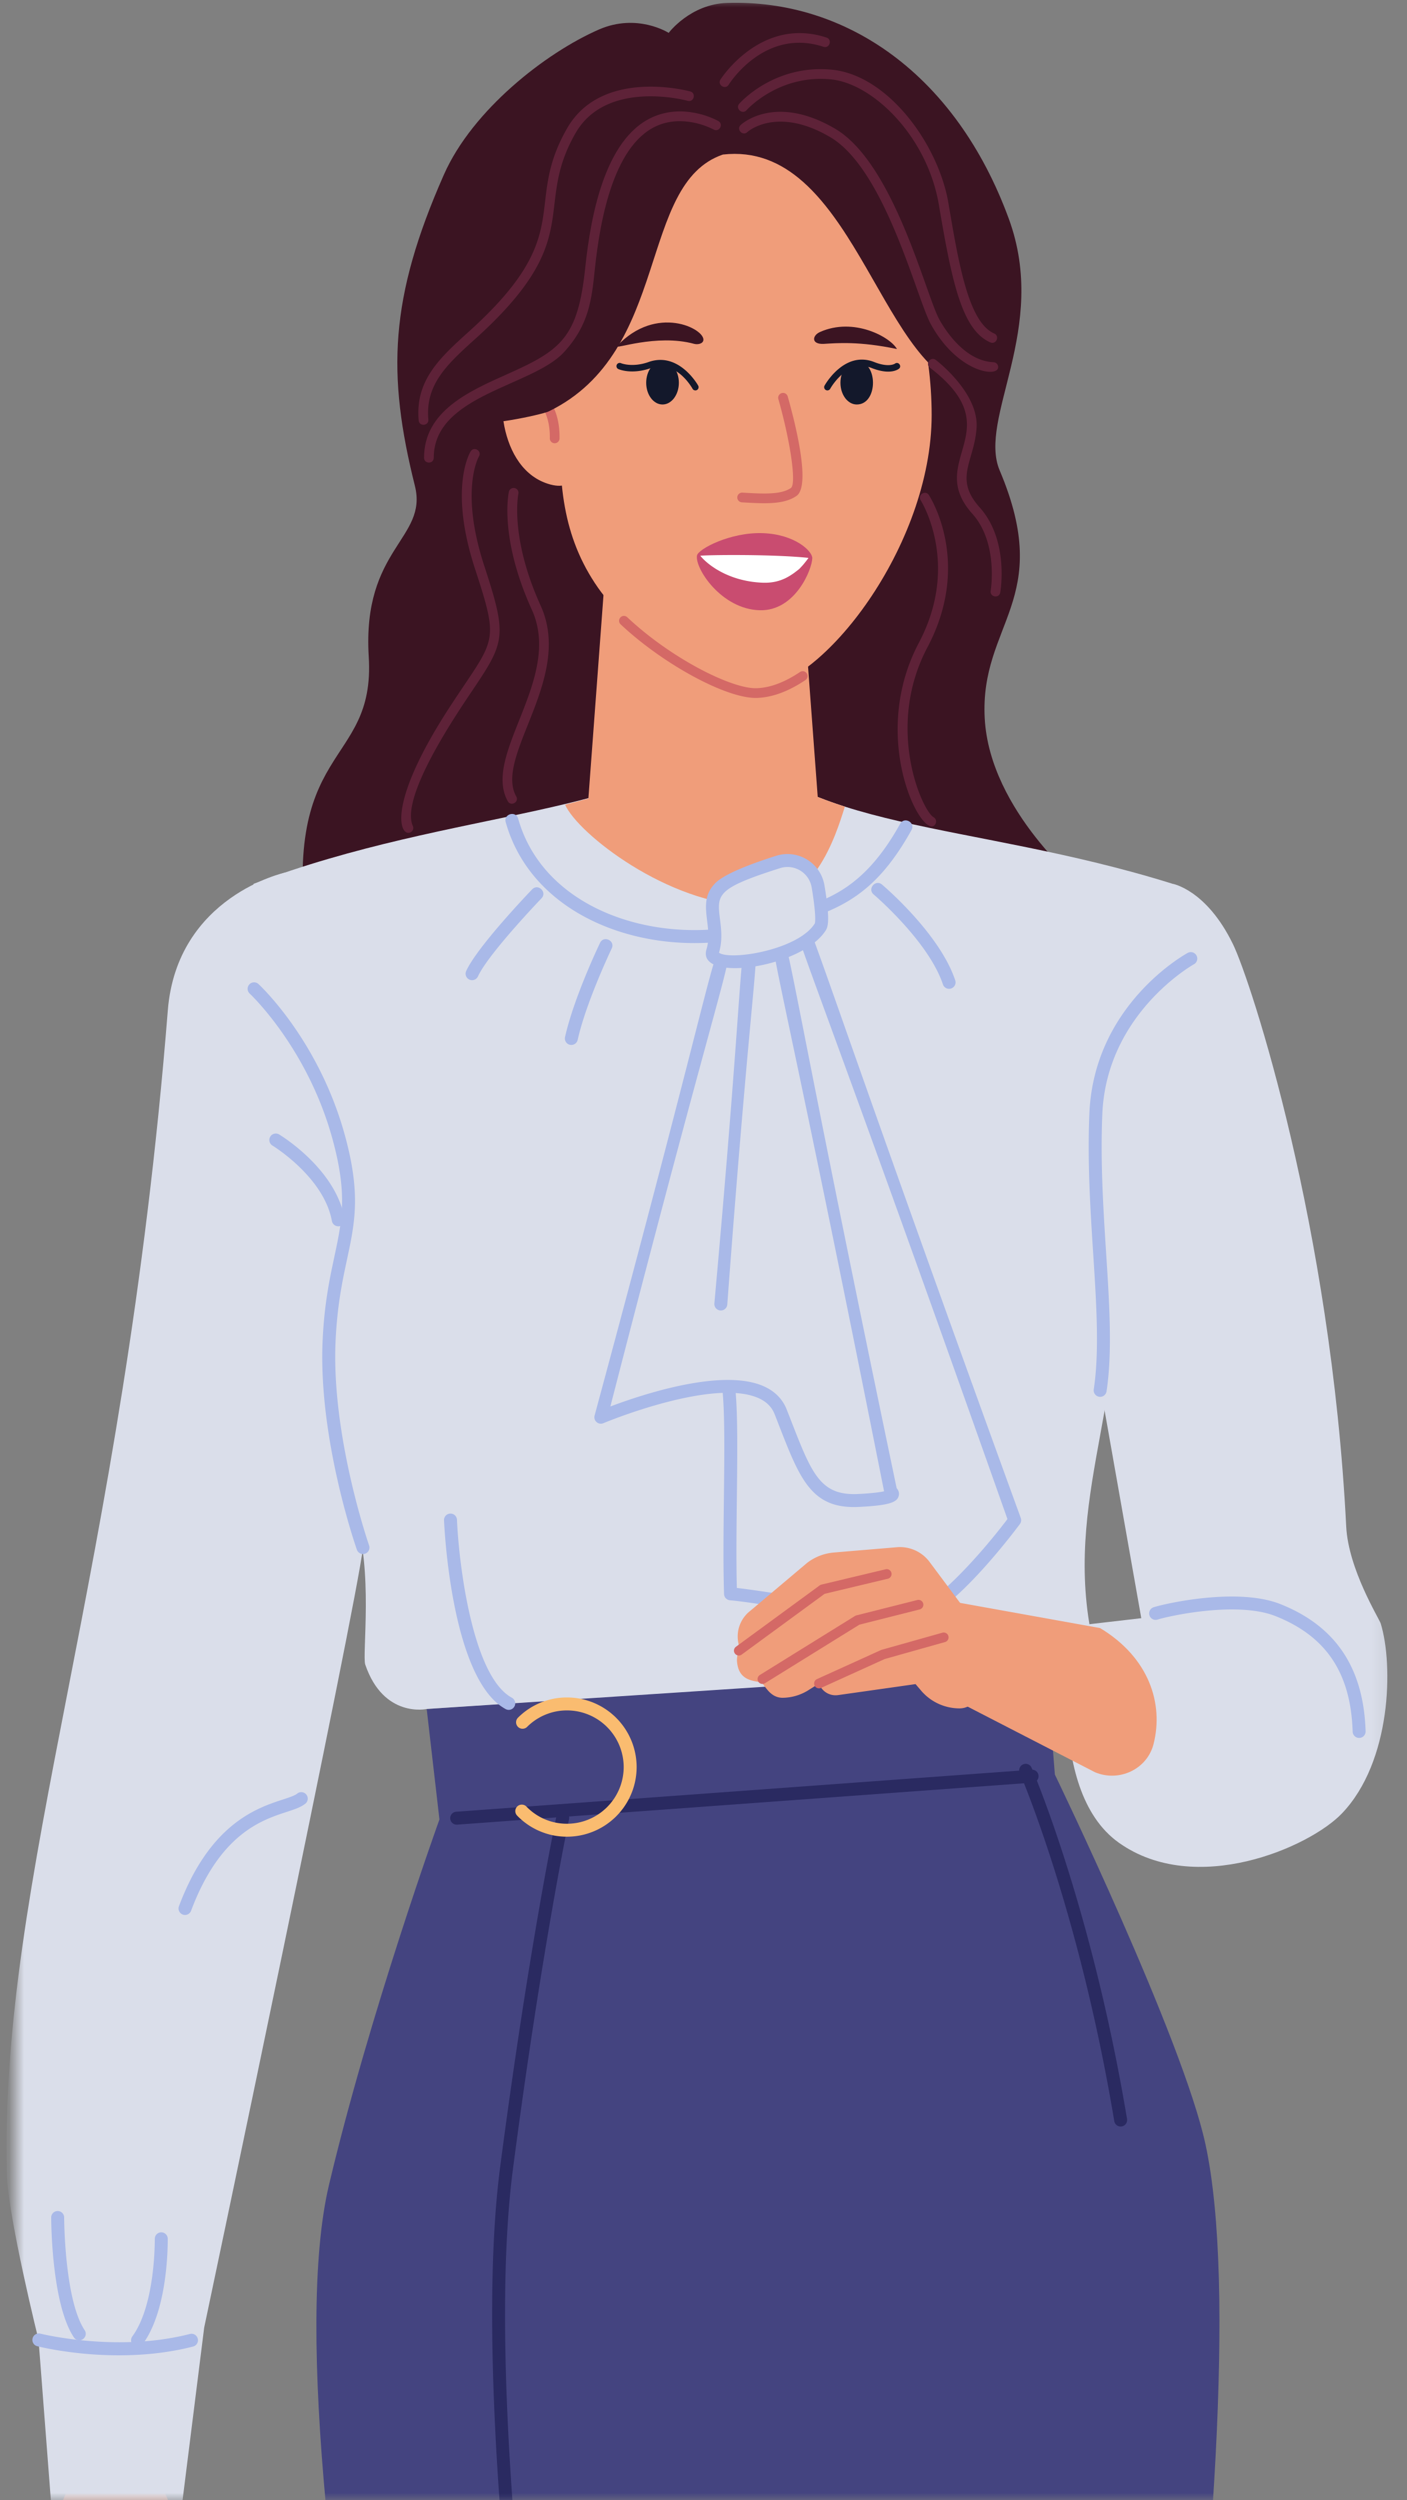
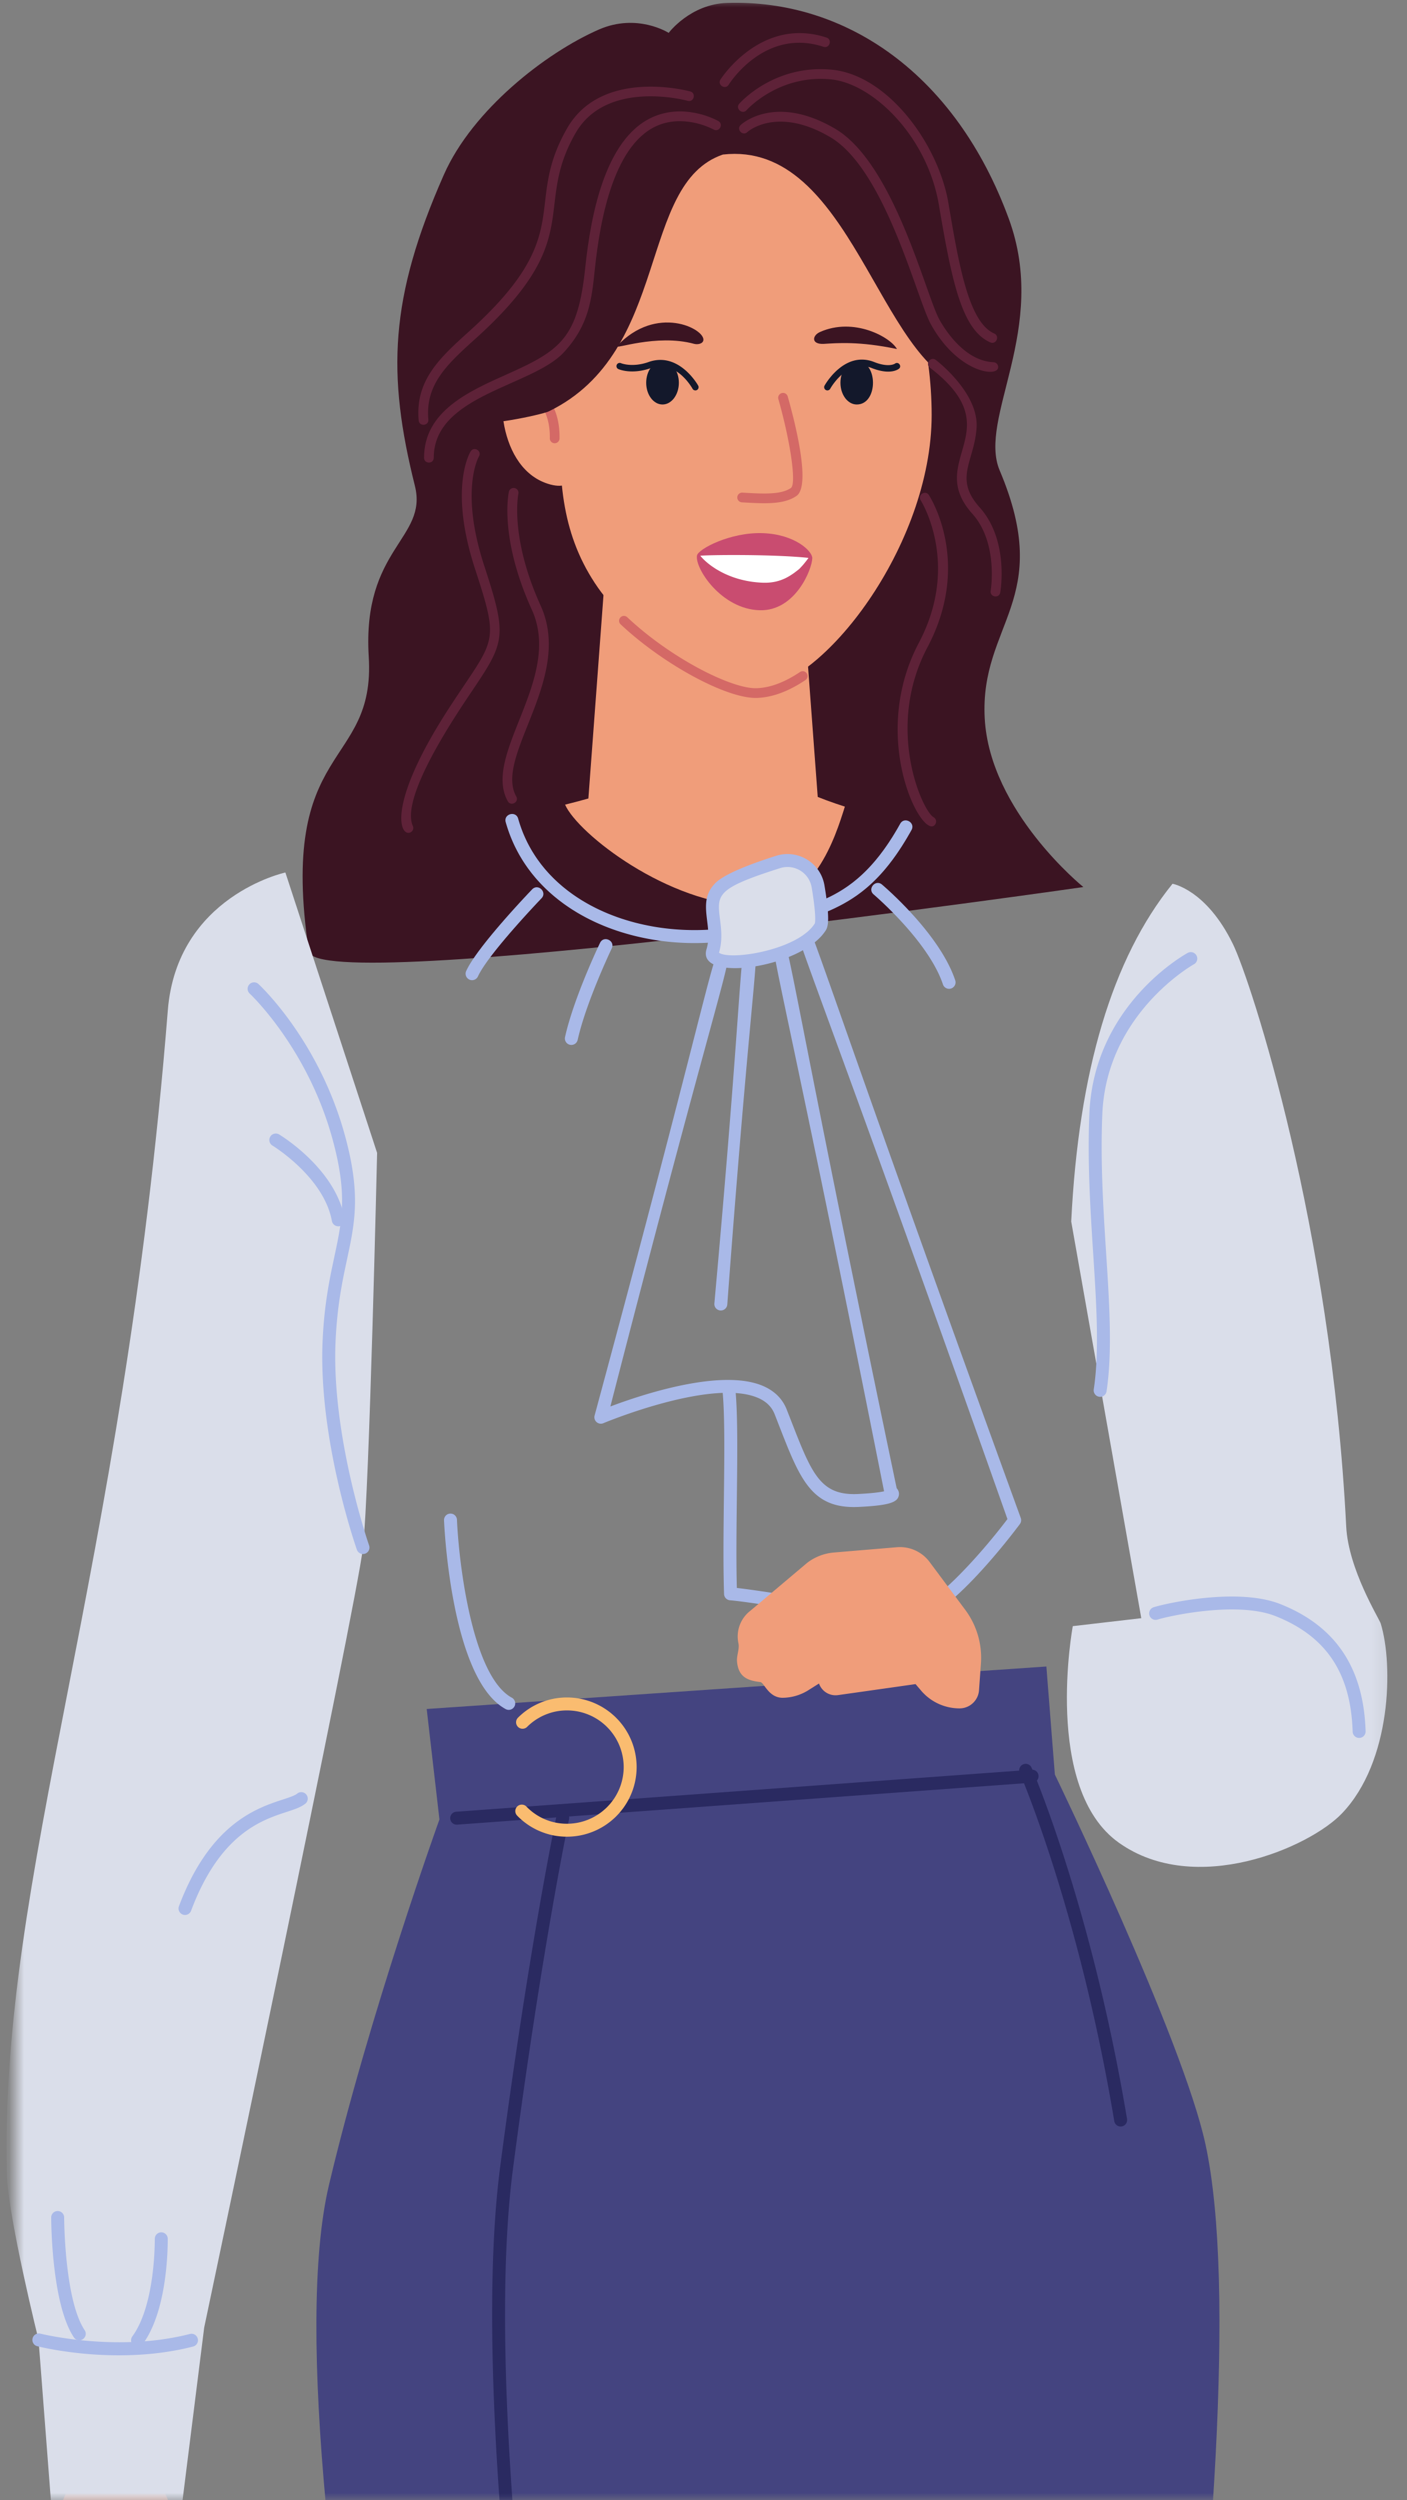
<svg xmlns="http://www.w3.org/2000/svg" xmlns:xlink="http://www.w3.org/1999/xlink" width="94" height="167" viewBox="0 0 94 167">
  <rect x="0" y="0" width="94" height="167" fill="#808080" stroke="none" />
  <defs>
    <path id="a" d="M.891 0h92v167h-92z" />
  </defs>
  <g transform="translate(.109)" fill="none" fill-rule="evenodd">
    <mask id="b" fill="#fff">
      <use xlink:href="#a" />
    </mask>
    <path d="M10.186 164.904s2.6 5.398 2.5 7.497c-.025.517-.08 1.106-.149 1.701a23.326 23.326 0 00-1.526-.27 1.901 1.901 0 00-2.08 1.325l-1.743 5.64s-.173 6.934-.8 6.698c-1.473-.555-3.34-3.379-4.547-5.447a6.853 6.853 0 01-.846-4.58l.577-3.466c.254-1.321.523-2.195.919-3.144l2.397-5.754 5.298-.2" fill="#F09D7A" mask="url(#b)" />
    <path d="M28.398 114.148l.851 7.378s-4.666 12.947-7.377 24.402c-4.573 19.324 10.945 83.99 10.945 83.99l40.862-5.835s10.865-61.755 6.752-80.844c-1.523-7.07-10.066-24.713-10.066-24.713l-.567-7.215-41.4 2.837" fill="#444480" mask="url(#b)" />
    <path d="M44.565 2.197s-2.098-1.346-4.668-.222C36.341 3.53 31.456 7.348 29.55 11.66c-3.651 8.261-3.802 13.34-1.94 20.794.884 3.53-3.532 4.149-3.084 11.41.465 7.557-6.103 5.632-4.001 19.684.46 3.079 51.744-4.3 51.744-4.3s-6.257-5.045-6.59-11.268c-.34-6.356 4.667-7.89 1-16.557-1.478-3.494 3.308-9.45.607-16.817C63.738 4.931 56.376-.067 48.454.197c-2.454.082-3.89 2-3.89 2" fill="#3B1422" mask="url(#b)" />
-     <path d="M16.827 59.037c13.407-5.108 26.539-4.476 31.434-10.435 4.894 7.023 16.344 6.172 29.965 10.428 0 0-5.418 13.073-4.002 22.984 1.49 10.427-3.193 17.45-1.49 26.814.17.94-1.206 2.483-1.206 2.483l-43.13 2.837s-2.88.636-4.106-2.97c-.216-.636.56-6.394-.718-10.011-1.276-3.618-4.681-7.449-4.043-15.535.639-8.087-2.704-26.595-2.704-26.595" fill="#DADEEA" mask="url(#b)" />
    <path d="M11.102 67.493C8.085 105.336-.177 125.28.356 145.28c.075 2.8 2.11 11.004 2.11 11.004l.851 11.066h8.726l1.489-11.882s10.184-48.273 10.61-52.103c.426-3.83.943-26.361.943-26.361l-6.128-18.728s-7.246 1.568-7.855 9.216m67.124-8.462s2.266.383 4.043 4.043c1.195 2.463 6.55 18.834 7.56 38.877.145 2.882 2.204 6.156 2.307 6.49.851 2.766.72 9.228-2.596 12.688-2.18 2.275-9.783 5.576-14.89 1.959-5.108-3.619-3.087-14.472-3.087-14.472l4.576-.532-4.681-26.495c.496-10.018 2.73-17.569 6.768-22.558" fill="#DADEEA" mask="url(#b)" />
    <path d="M90.694 116.081a.432.432 0 01-.433-.418c-.125-3.91-1.756-6.36-5.132-7.71-2.632-1.053-7.32.03-7.896.221a.432.432 0 11-.273-.82c.644-.215 5.58-1.369 8.49-.205 3.683 1.474 5.54 4.25 5.676 8.486a.433.433 0 01-.418.446h-.014" fill="#A9B9E8" mask="url(#b)" />
    <path fill="#F09D7A" mask="url(#b)" d="M54.537 53.426H39.193l1.16-15.606h13.024l1.16 15.606" />
    <path d="M37.378 27.72c-.222 4.43.069 8.104 2.467 11.539 2.425 3.472 8.266 6.853 10.515 6.795 4.446-.114 11.774-9.595 11.774-18.335 0-8.92-4.828-18.105-11.338-18.105-6.51 0-12.888 7.514-13.418 18.105" fill="#F09D7A" mask="url(#b)" />
    <path d="M50.37 46.617c-2.025 0-6.207-2.276-9.017-4.917a.324.324 0 11.444-.473c2.942 2.765 6.978 4.783 8.623 4.741.905-.023 1.893-.391 2.936-1.094a.325.325 0 01.362.538c-1.147.773-2.251 1.179-3.282 1.205h-.066" fill="#D46966" mask="url(#b)" />
    <path d="M46.455 37.108c-.148.844 1.62 3.586 4.198 3.652 2.374.06 3.49-2.735 3.506-3.477.01-.47-1.16-1.598-3.31-1.673-2.165-.075-4.318 1.062-4.394 1.498" fill="#C94C70" mask="url(#b)" />
    <path d="M53.905 37.263c-2.22-.236-6.271-.213-7.227-.146.428.55 1.847 1.71 4.146 1.802 1.108.045 1.785-.36 2.468-.92a5.7 5.7 0 00.613-.736" fill="#FFF" mask="url(#b)" />
    <path d="M41.115 23.11c2.643-2.801 5.85-1.152 5.77-.397-.028.253-.385.318-.62.254-2.53-.693-5.417.425-5.15.142m13.818-.141c-.852.048-.791-.551-.267-.789 2.269-1.019 4.722.343 5.149 1.135-2.521-.535-4.03-.395-4.882-.346" fill="#3B1422" mask="url(#b)" />
    <path d="M50.941 33.612c-.464 0-.963-.03-1.487-.06a.324.324 0 11.038-.648c1.382.081 2.575.151 3.243-.314.37-.275-.025-3.053-.845-5.944a.325.325 0 01.625-.177c.502 1.774 1.566 5.974.59 6.654-.554.386-1.298.489-2.164.489" fill="#D46966" mask="url(#b)" />
    <path d="M46.348 26.077a.217.217 0 01-.19-.112c-.045-.08-1.109-1.97-2.784-1.379-1.273.45-2.125.086-2.16.07a.216.216 0 11.174-.395c.006.002.74.306 1.842-.083 2.025-.713 3.295 1.556 3.307 1.58a.216.216 0 01-.19.32m8.821-.001a.217.217 0 01-.19-.32c.013-.023 1.31-2.366 3.316-1.576.986.39 1.384.11 1.387.107.228-.167.483.162.272.337-.057.047-.587.444-1.818-.041-1.653-.652-2.765 1.36-2.777 1.38a.216.216 0 01-.19.113" fill="#13182B" mask="url(#b)" />
    <path d="M37.885 26.647s-2.348-4.523-3.752-2.632c-1.288 1.736-1.008 7.392 2.52 8.344 2.019.545 1.512-1.624 1.512-1.624l-.28-4.088" fill="#F09D7A" mask="url(#b)" />
    <path d="M43.062 25.567c0 .801.488 1.45 1.091 1.45s1.092-.649 1.092-1.45c0-.8-.489-1.45-1.092-1.45-.603 0-1.091.65-1.091 1.45m12.978 0c0 .801.488 1.45 1.09 1.45 1.446 0 1.445-2.9 0-2.9-.602 0-1.09.65-1.09 1.45" fill="#13182B" mask="url(#b)" />
    <path d="M36.949 29.606h-.006a.324.324 0 01-.319-.33c.048-2.811-2.057-3.31-2.078-3.314-.418-.093-.282-.725.14-.634.026.005 2.644.624 2.587 3.959a.325.325 0 01-.324.319" fill="#D46966" mask="url(#b)" />
    <path d="M36.57 27.47c-.497.243-4.82 1.142-4.834.616-.45-15.825 12.557-20.554 16.658-20.554 4.31 0 15.053-.114 16.066 18.317-5.863-1.466-7.691-16.503-16.275-15.526C42.47 12.28 44.75 23.477 36.569 27.47" fill="#3B1422" mask="url(#b)" />
    <path d="M48.26 48.602c-2.082 2.535-5.895 3.955-10.617 5.144.858 1.94 6.874 6.655 12.518 6.76 4.073.074 5.534-4.578 6.174-6.63-3.463-1.105-6.233-2.632-8.074-5.274" fill="#F09D7A" mask="url(#b)" />
    <path d="M33.677 54.916c-.155-.551.678-.786.833-.235 1.851 6.572 10.373 8.813 16.789 6.638 3.145-1.065 5.947-1.285 8.732-6.298.279-.5 1.035-.08.756.42-2.786 5.016-5.467 5.427-9.21 6.698-6.923 2.346-15.915-.177-17.9-7.223m-9.535 48.882a.433.433 0 01-.408-.289c-.106-.301-2.578-7.437-2.29-13.943.11-2.467.47-4.148.786-5.63.52-2.435.897-4.195-.157-7.969-1.678-6.013-5.462-9.569-5.5-9.604a.432.432 0 11.587-.635c.163.151 4.003 3.76 5.746 10.007 1.11 3.979.696 5.921.17 8.38-.31 1.45-.66 3.094-.767 5.49-.281 6.335 2.216 13.545 2.241 13.618a.433.433 0 01-.408.575m49.249-10.5a.433.433 0 01-.428-.497c.383-2.526.18-5.69-.035-9.04-.193-2.999-.392-6.1-.258-9.37.295-7.226 6.313-10.603 6.569-10.743a.432.432 0 01.416.758c-.058.033-5.846 3.293-6.12 10.02-.132 3.224.065 6.303.256 9.28.218 3.398.424 6.607.027 9.225a.432.432 0 01-.427.367" fill="#A9B9E8" mask="url(#b)" />
    <path d="M31.43 65.469a.433.433 0 01-.394-.612c.743-1.634 4.258-5.3 4.408-5.455.397-.413 1.02.187.623.6-.035.036-3.561 3.713-4.243 5.213a.433.433 0 01-.394.254m6.633 4.326a.432.432 0 01-.423-.526c.582-2.615 2.268-6.146 2.34-6.294.248-.516 1.028-.142.78.374-.017.036-1.716 3.591-2.275 6.107a.433.433 0 01-.422.339m25.234-3.749a.432.432 0 01-.41-.296c-.96-2.876-4.591-5.976-4.628-6.007-.437-.37.122-1.03.559-.66.157.133 3.854 3.286 4.89 6.393a.432.432 0 01-.411.57M33.88 114.207a.432.432 0 01-.205-.052c-3.635-1.97-4.101-12.185-4.12-12.62a.433.433 0 01.865-.035c.118 2.82 1.007 10.453 3.667 11.894a.433.433 0 01-.206.813m23.056-13.547c-2.878 0-3.645-1.972-5-5.45l-.29-.744c-.199-.506-.57-.868-1.137-1.107-3.097-1.305-10.237 1.669-10.308 1.7a.433.433 0 01-.587-.51c8.579-31.737 7.835-31.3 8.652-31.085.819.216.354-.417-7.597 30.479 2.035-.769 7.377-2.562 10.176-1.381.781.33 1.322.864 1.606 1.588l.292.745c1.38 3.546 1.958 5.016 4.476 4.893.976-.047 1.48-.122 1.735-.18-7.564-38.09-7.97-36.988-7.136-37.158.829-.167.033-1.02 7.978 36.954.124.134.18.31.143.483-.09.427-.53.663-2.679.765-.11.005-.218.008-.324.008z" fill="#A9B9E8" mask="url(#b)" />
    <path d="M60.557 108.439c-1.442 0-4.798-.516-7.758-.97-1.836-.283-3.421-.526-4.135-.581a.432.432 0 01-.399-.417c-.064-1.902-.037-4.2-.011-6.425.033-2.866.065-5.574-.095-7.173a.433.433 0 01.86-.086c.165 1.646.134 4.378.1 7.27-.024 2.067-.049 4.2 0 6.006.84.094 2.234.308 3.812.55 2.784.428 6.25.96 7.626.96 1.484 0 4.795-3.67 6.64-6.11C52.52 59.958 52.399 61.456 53.2 61.17c.793-.286-.265-1.427 14.888 40.222a.433.433 0 01-.06.404c-.506.68-5.018 6.644-7.472 6.644" fill="#A9B9E8" mask="url(#b)" />
-     <path d="M73.388 108.744l-9.592-1.725-.426 6.37 9.669 4.98c1.608.684 3.494-.191 3.921-1.886.68-2.691-.299-5.769-3.572-7.739" fill="#F09D7A" mask="url(#b)" />
    <path d="M64.377 107.524l-2.381-3.196a2.47 2.47 0 00-2.188-.985l-4.21.354a3.405 3.405 0 00-1.78.688l-3.792 3.199a2.163 2.163 0 00-.802 2.17c.085.4-.132.824-.093 1.233.096 1.046.731 1.266 1.56 1.363.25.03.54 1.041 1.476 1.05a3.292 3.292 0 001.767-.53l.674-.424a1.17 1.17 0 001.27.775l5.18-.735.375.44a3.37 3.37 0 002.562 1.182c.686 0 1.255-.53 1.303-1.213l.128-1.785a5.363 5.363 0 00-1.049-3.586" fill="#F09D7A" mask="url(#b)" />
-     <path d="M49.252 110.576a.324.324 0 01-.192-.586l5.593-4.097a.326.326 0 01.117-.054l4.313-1.028a.325.325 0 01.15.63l-4.249 1.014-5.54 4.058a.323.323 0 01-.192.063m1.578 1.899a.324.324 0 01-.172-.6l6.35-3.938a.324.324 0 01.092-.04l4.075-1.028a.324.324 0 11.16.629l-4.027 1.017-6.307 3.91a.322.322 0 01-.171.05m3.778.295a.324.324 0 01-.134-.62l4.273-1.938a.391.391 0 01.046-.017l4.076-1.148a.325.325 0 01.175.625l-4.051 1.14-4.251 1.93a.329.329 0 01-.134.028" fill="#D46966" mask="url(#b)" />
    <path d="M48.049 87.53h-.036a.432.432 0 01-.396-.467c2.174-24.091 1.578-24.156 2.413-24.08.838.07.239.017-1.55 24.15a.433.433 0 01-.431.398M22.49 81.907a.433.433 0 01-.426-.355c-.534-2.938-3.944-5.021-3.979-5.042a.433.433 0 01.446-.742c.154.093 3.78 2.303 4.385 5.63a.433.433 0 01-.427.51m-10.237 45.998a.433.433 0 01-.405-.585c2.075-5.532 5.228-6.565 6.923-7.12.44-.144.821-.268.987-.41a.433.433 0 01.563.656c-.296.254-.731.397-1.281.577-1.666.545-4.453 1.458-6.382 6.6a.433.433 0 01-.405.282m-4.417 29.412c-3.027 0-5.333-.577-5.476-.614a.433.433 0 01.214-.838c.05.013 5.129 1.28 10.004.026a.433.433 0 01.215.839c-1.711.44-3.426.587-4.957.587" fill="#A9B9E8" mask="url(#b)" />
    <path d="M5.187 156.312a.432.432 0 01-.36-.193c-1.498-2.246-1.515-7.792-1.515-8.027a.433.433 0 01.865 0c0 .055.017 5.519 1.37 7.547a.433.433 0 01-.36.673m3.893.432a.433.433 0 01-.349-.689c1.43-1.95 1.502-5.774 1.502-6.52a.432.432 0 11.865 0c0 1.115-.12 4.92-1.67 7.033a.434.434 0 01-.349.176" fill="#A9B9E8" mask="url(#b)" />
    <path d="M51.883 57.571a2.07 2.07 0 012.664 1.642c.193 1.16.338 2.388.152 2.687-1.406 2.271-7.622 3.038-7.191 1.622.504-1.658-.577-3.1.432-4.181.563-.603 2.414-1.285 3.943-1.77" fill="#DADEEA" mask="url(#b)" />
    <path d="M47.926 63.633c.743.546 5.303-.179 6.406-1.96.004-.02.12-.397-.212-2.389a1.637 1.637 0 00-2.107-1.3c-4.286 1.36-4.226 1.758-4.018 3.43.082.66.174 1.405-.069 2.219zm-.832-.237c.471-1.55-.658-3.078.53-4.35.189-.203.765-.82 4.128-1.887a2.503 2.503 0 013.221 1.983c.362 2.173.26 2.72.094 2.986-1.558 2.517-8.67 3.556-7.973 1.268z" fill="#A9B9E8" mask="url(#b)" />
    <path d="M42.388 228.265a.433.433 0 01-.424-.347c-.118-.59-11.8-59.18-8.656-83.198 1.93-14.736 3.737-23.308 3.755-23.394a.432.432 0 11.846.18c-.018.085-1.818 8.628-3.743 23.326-3.127 23.877 8.529 82.327 8.647 82.915a.433.433 0 01-.425.518m32.372-86.229a.433.433 0 01-.426-.36c-2.342-14.052-6.275-23.168-6.315-23.259a.432.432 0 11.793-.346c.04.091 4.015 9.298 6.375 23.462a.433.433 0 01-.427.503" fill="#2A2A61" mask="url(#b)" />
    <path d="M30.417 121.873a.432.432 0 01-.032-.864l38.409-2.803a.433.433 0 11.063.863l-38.408 2.803a.396.396 0 01-.032.001" fill="#2A2A61" mask="url(#b)" />
    <path d="M37.774 122.678a4.613 4.613 0 01-3.343-1.418.433.433 0 01.622-.602 3.754 3.754 0 002.721 1.155 3.79 3.79 0 003.785-3.785 3.79 3.79 0 00-3.785-3.785 3.76 3.76 0 00-2.676 1.109.433.433 0 01-.612-.612 4.62 4.62 0 013.288-1.362 4.656 4.656 0 014.65 4.65 4.655 4.655 0 01-4.65 4.65" fill="#FABC70" mask="url(#b)" />
    <path d="M28.222 30.574c0-3.106 2.968-4.43 5.586-5.596 3.585-1.598 4.694-2.44 5.182-7.095.381-3.638 1.395-8.974 4.816-10.186 2.069-.734 3.997.343 4.078.389.372.211.054.775-.32.564-.018-.01-1.762-.977-3.547-.34-3.1 1.105-4.038 6.366-4.382 9.64-.218 2.085-.391 3.732-2.053 5.56-2.096 2.305-8.712 2.844-8.712 7.064 0 .429-.648.43-.648 0" fill="#5E2238" mask="url(#b)" />
    <path d="M27.862 28.08c-.24-2.69 1.439-4.204 3.382-5.958 7.267-6.56 3.545-8.342 6.537-13.555 2.334-4.066 8.17-2.475 8.228-2.458.413.117.238.741-.176.625-.053-.016-5.408-1.47-7.489 2.156-2.888 5.031.78 6.994-6.665 13.713-1.89 1.706-3.382 3.053-3.17 5.418.037.427-.609.486-.647.058m2.07 19.153c3.029-4.651 3.372-4.1 1.694-9.24-1.757-5.38-.352-7.743-.292-7.84.226-.366.776-.026.553.339-.02.033-1.29 2.259.356 7.3 1.535 4.7 1.405 5.06-.79 8.323-1.036 1.542-4.842 7.118-3.98 9.058a.325.325 0 01-.165.428c-.701.311-1.64-1.819 2.624-8.368" fill="#5E2238" mask="url(#b)" />
    <path d="M33.814 53.514c-1.734-3.12 3.695-8.199 1.61-12.784-2.182-4.802-1.562-7.76-1.535-7.883a.324.324 0 01.634.14c-.006.028-.592 2.89 1.492 7.474 2.2 4.841-3.131 10.043-1.634 12.738.209.375-.358.69-.567.315m28.261-31.868c-.943-1.714-3.04-10.336-6.729-12.493-3.57-2.09-5.508-.35-5.526-.331-.315.293-.756-.183-.443-.475.093-.087 2.313-2.084 6.297.245 3.937 2.303 6.068 11.1 6.97 12.741.358.65 1.676 2.78 3.623 2.86a.324.324 0 01.31.338c-.03.71-2.729.34-4.502-2.885" fill="#5E2238" mask="url(#b)" />
    <path d="M66.05 22.868c-1.894-.833-2.56-4.025-3.433-9.183-.78-4.602-4.425-8.111-7.21-8.383-3.493-.342-5.615 2.03-5.637 2.054-.283.323-.77-.105-.488-.428.095-.108 2.367-2.642 6.188-2.272 3.761.367 7.122 4.996 7.786 8.921.692 4.085 1.345 7.944 3.055 8.697.393.173.133.766-.26.594M48.025 5.312c.027-.042 2.71-4.234 7.082-2.804.407.133.207.75-.202.617-3.884-1.272-6.231 2.376-6.33 2.531-.228.363-.777.02-.55-.344m18.052 34.147c.006-.032.525-3.19-1.22-5.136-3.235-3.609 2.674-5.54-2.838-9.764-.34-.26.051-.776.393-.516.118.09 2.876 2.223 2.723 4.534-.15 2.254-1.544 3.362.206 5.313 1.957 2.183 1.4 5.538 1.376 5.68-.075.428-.712.31-.64-.111M61.28 42.93c2.79-5.27.15-9.47.123-9.512-.234-.362.312-.711.544-.353.119.183 2.881 4.55-.094 10.17-2.853 5.39-.338 10.936.412 11.352a.325.325 0 01.126.441c-.75 1.349-4.55-5.601-1.11-12.097" fill="#5E2238" mask="url(#b)" />
  </g>
</svg>